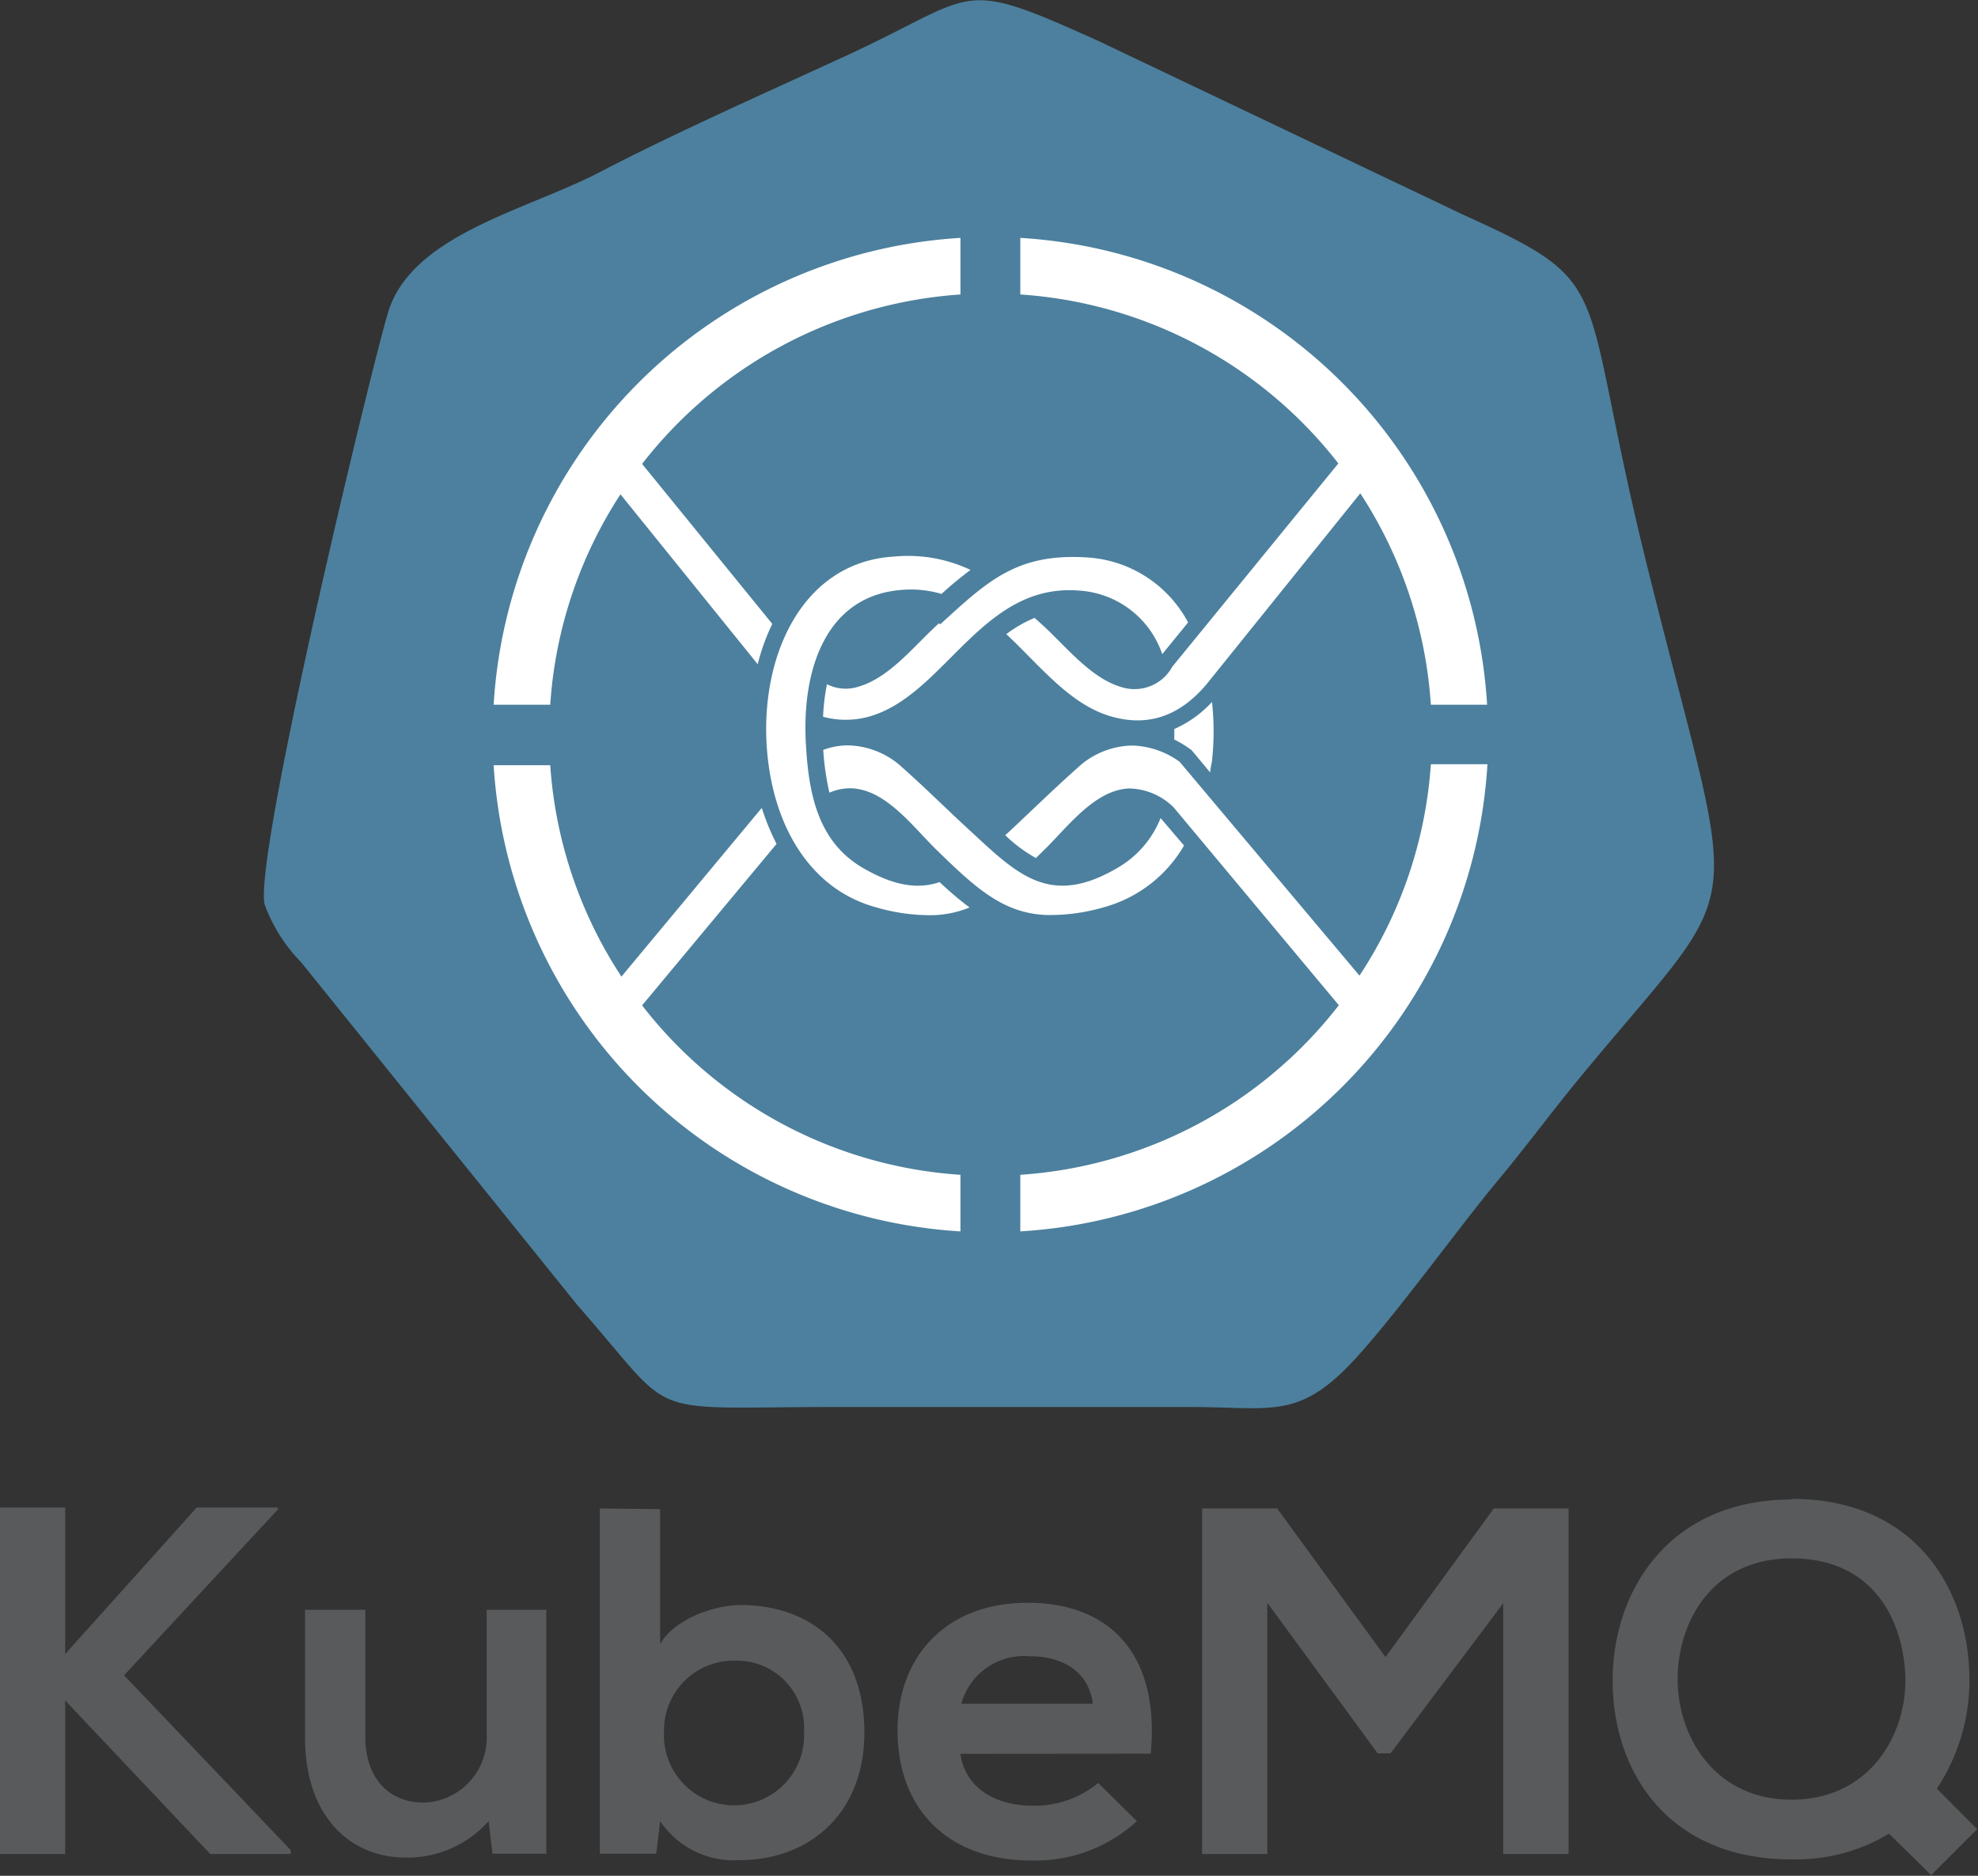
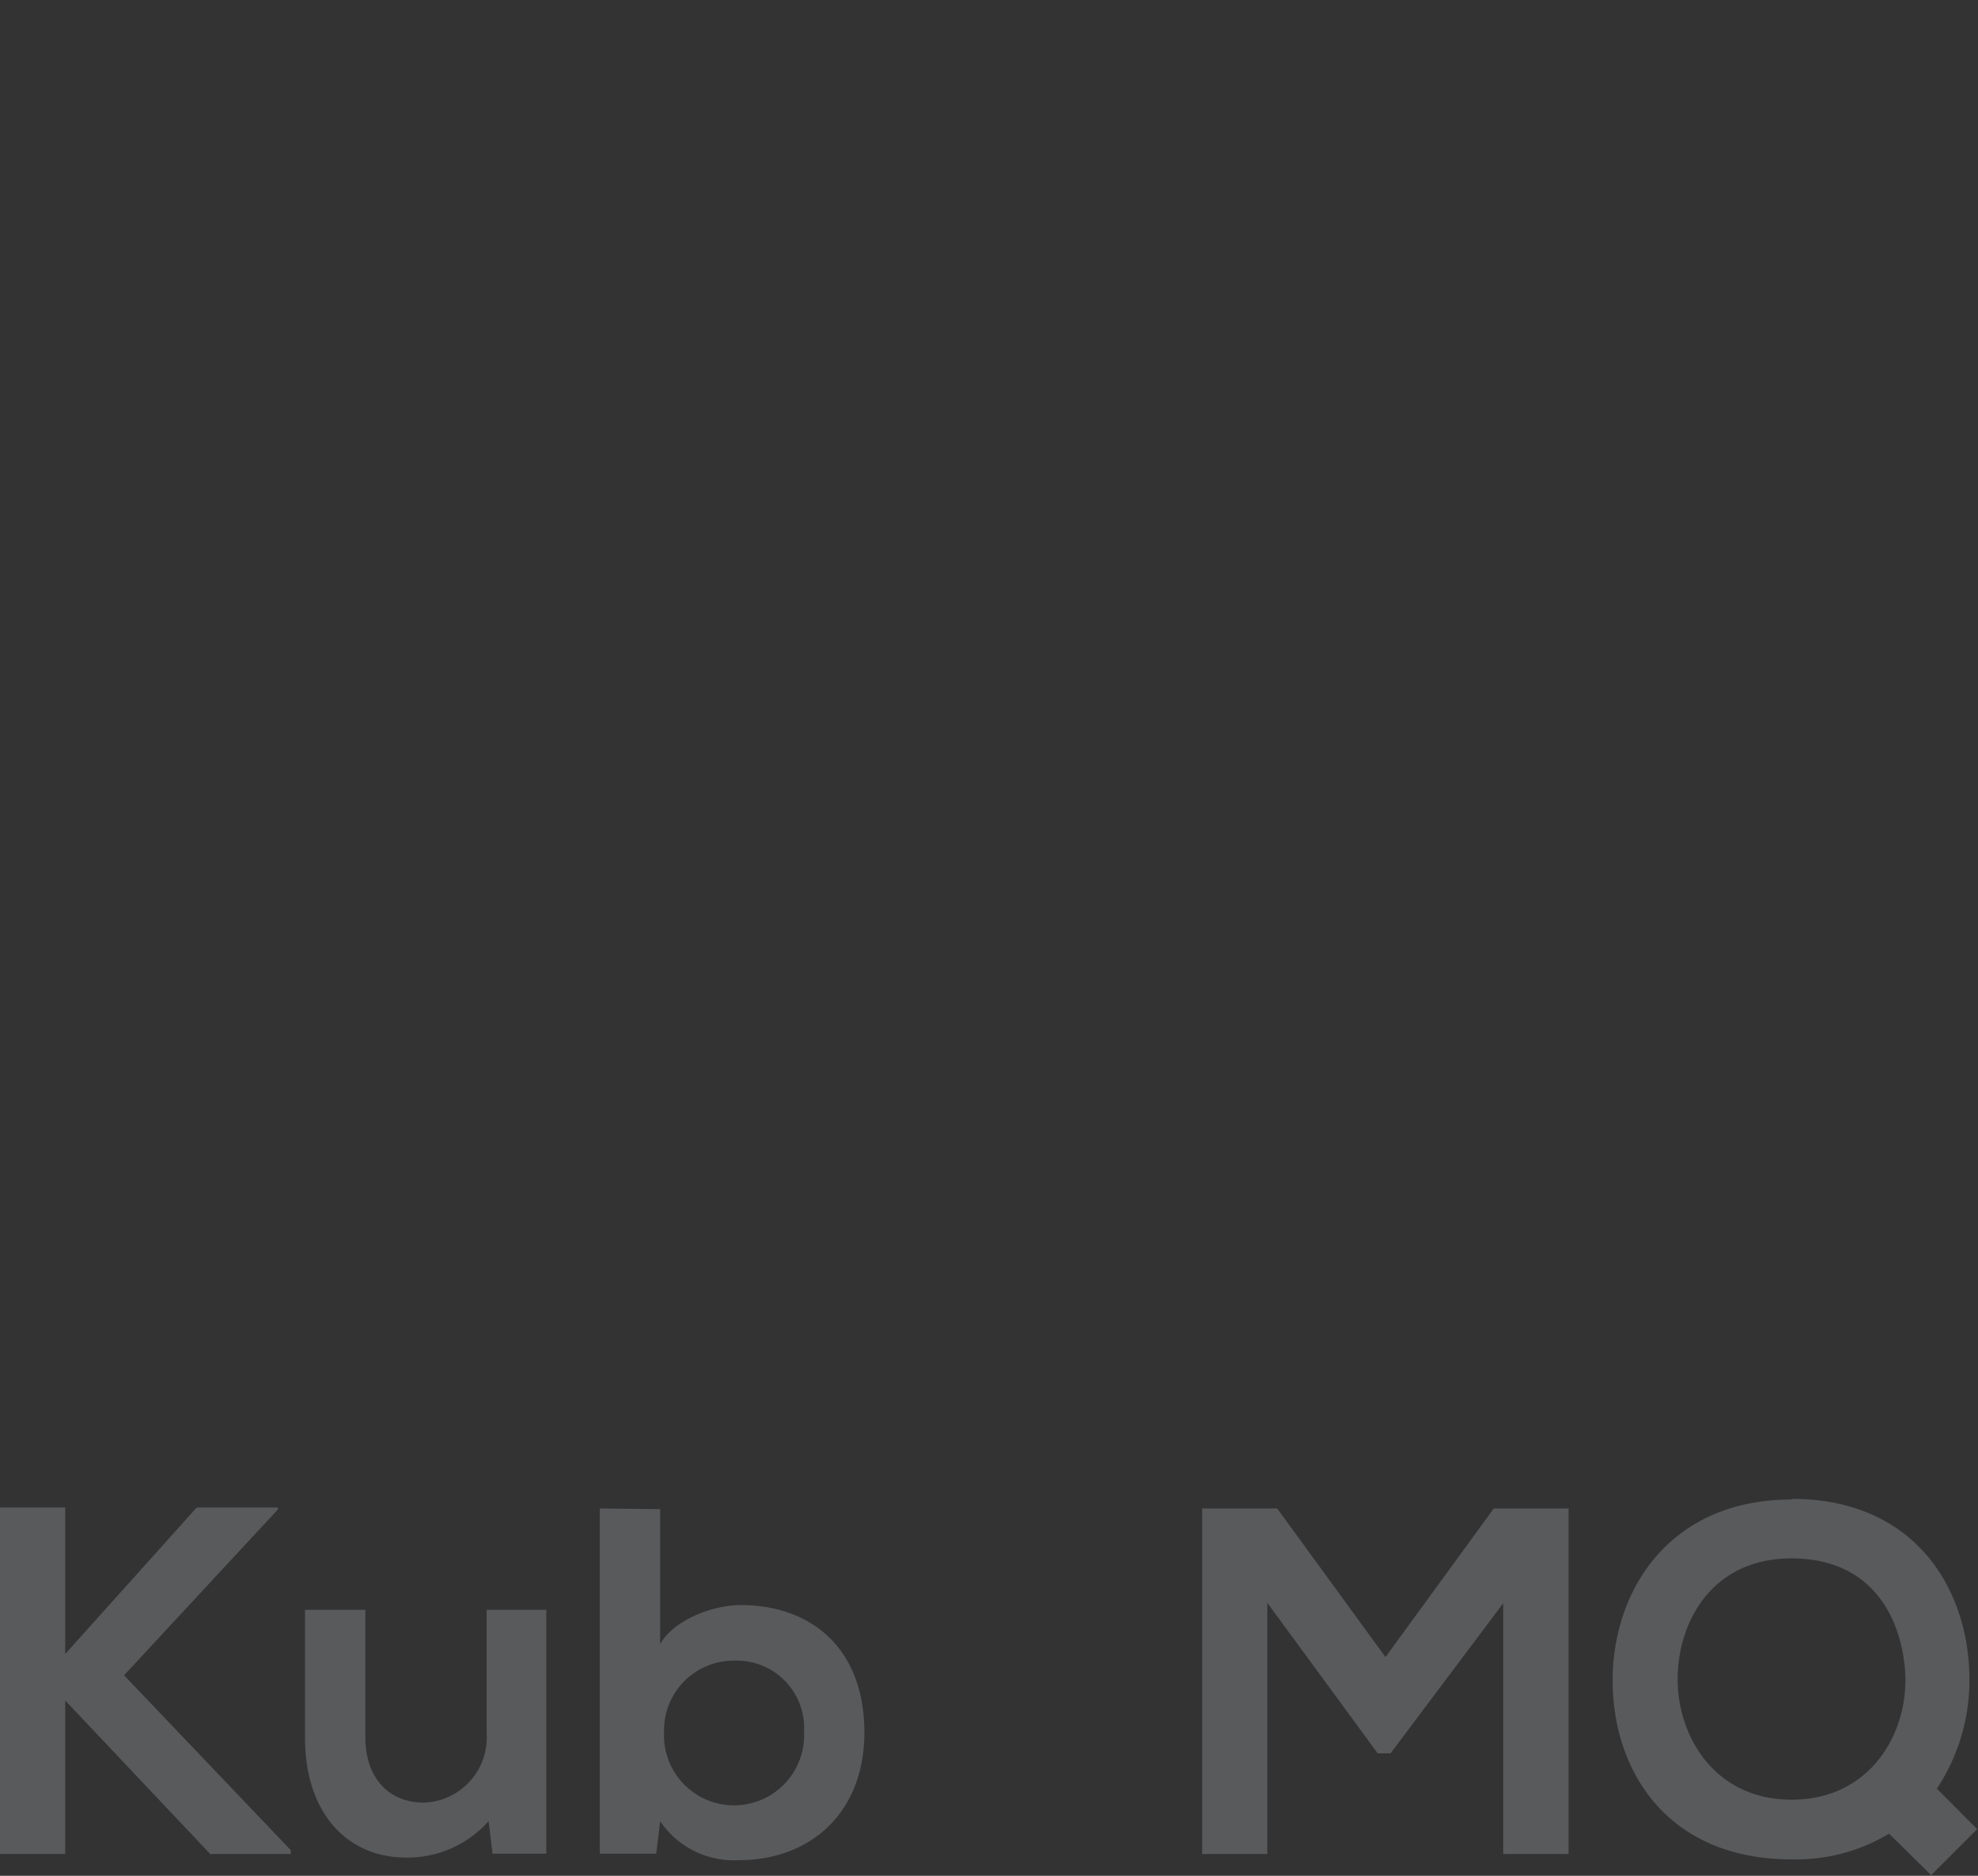
<svg xmlns="http://www.w3.org/2000/svg" viewBox="0 0 121.65 115.36">
  <rect x="0" y="0" width="121.65" height="115.36" fill="#333333" stroke="none" />
  <defs>
    <style>.cls-1{fill:#4c809e;}.cls-1,.cls-2,.cls-3{fill-rule:evenodd;}.cls-2{fill:#fff;}.cls-3{fill:#595a5c;}</style>
  </defs>
  <title>0Ресурс 1</title>
  <g id="Слой_2" data-name="Слой 2">
    <g id="Layer_1" data-name="Layer 1">
-       <path class="cls-1" d="M16.28,55.64a10,10,0,0,0,2.25,3.55l17,21.1c6.28,7.13,3.67,6.24,15.86,6.24H73.19c4.58,0,6.33.67,9.21-2,2.45-2.26,7.14-8.85,9.78-12,1.61-1.94,3.14-4,4.83-6.07,10.76-13.08,10-8.68,4.35-31.42C96.9,17.18,99.69,17.6,90,13.21L67.62,2.55c-8.85-4-7.31-2.93-15.61.89C47.13,5.69,41.5,8.18,36.92,10.57S25.25,14.43,23.84,19.3C22.56,23.72,15.56,52.91,16.28,55.64Z" />
-       <path class="cls-2" d="M62.75,14.63A30.61,30.61,0,0,1,91.46,43.34H88a27,27,0,0,0-4.34-13L74.27,42c-1.78,2.17-3.85,2.73-6.13,2-2.43-.79-4.21-3.09-6.25-5a7.69,7.69,0,0,1,1.74-1l.4.36c1.48,1.33,3,3.31,4.89,3.88A2.65,2.65,0,0,0,72.1,41L82.31,28.5A27.06,27.06,0,0,0,62.75,18.11V14.63Zm-5,23.7c-1.48,1.33-3,3.31-4.89,3.88a2.57,2.57,0,0,1-2-.13,12.76,12.76,0,0,0-.24,2A5.33,5.33,0,0,0,53.68,44c4.51-1.47,6.78-8.15,12.67-7.68a5.78,5.78,0,0,1,5.13,3.91l1.59-1.95a7.55,7.55,0,0,0-6.25-4c-4.3-.26-6.07,1.45-9,4.12Zm14.47,6.51c0,.21,0,.43,0,.64a6.58,6.58,0,0,1,.92.55l.12.08.09.1,1.08,1.3c0-.24.08-.48.11-.73a16.77,16.77,0,0,0,0-3.61,7,7,0,0,1-2.33,1.67Zm-.88,5.46.08.06L72.82,52a8.22,8.22,0,0,1-4.91,3.79,11.79,11.79,0,0,1-3.6.48c-2.67-.12-4.37-1.72-6.77-4.06-1.43-1.41-3.08-3.66-5.19-3.73a3.15,3.15,0,0,0-1.34.27,16.5,16.5,0,0,1-.38-2.63,4.34,4.34,0,0,1,1.52-.28A5.09,5.09,0,0,1,55.27,47c1.68,1.48,3,2.82,4.46,4.15,2.91,2.7,4.91,4.66,9.07,2.18a6.15,6.15,0,0,0,2.57-3Zm-24.51-.59L38.22,60.06a27,27,0,0,1-4.38-13H30.36A30.61,30.61,0,0,0,59.07,75.73V72.25A27,27,0,0,1,39.49,61.83l8.27-9.93a14,14,0,0,1-.9-2.19Zm.67-11.35a12.94,12.94,0,0,0-.9,2.49L38.16,30.4a26.94,26.94,0,0,0-4.32,12.94H30.36A30.61,30.61,0,0,1,59.07,14.63v3.48A27.11,27.11,0,0,0,39.49,28.53l8,9.83Zm10.39-1.84a6.76,6.76,0,0,0-2.46-.24c-4.7.38-6.11,5-5.87,9.4.16,3,.68,6,3.43,7.65,2,1.18,3.47,1.36,4.8.92a20.54,20.54,0,0,0,1.84,1.56,6.49,6.49,0,0,1-2.15.47,11.76,11.76,0,0,1-3.6-.48c-3.89-1.06-6.12-4.68-6.64-9-.73-6,1.89-12.22,7.73-12.57a9,9,0,0,1,4.72.82,22.46,22.46,0,0,0-1.8,1.49Zm3.92,14.86.25-.23c1.43-1.33,2.78-2.67,4.46-4.15a5.07,5.07,0,0,1,3.11-1.15,5.21,5.21,0,0,1,2.92,1L83.61,60A26.91,26.91,0,0,0,88,47h3.48A30.61,30.61,0,0,1,62.75,75.73V72.25A27.08,27.08,0,0,0,82.34,61.82L72.17,49.64a4,4,0,0,0-2.71-1.15c-2.1.07-3.76,2.32-5.19,3.73l-.56.55A8.94,8.94,0,0,1,61.84,51.38Z" />
      <polygon class="cls-3" points="17.09 92.71 12.1 92.71 4.01 101.72 4.01 92.71 0 92.71 0 114.02 4.01 114.02 4.01 104.58 12.93 114.02 17.88 114.02 17.88 113.78 7.63 103.03 17.09 92.83 17.09 92.71" />
      <path class="cls-3" d="M18.76,99v7.88c0,4.65,2.62,7.36,6.21,7.36A6.68,6.68,0,0,0,30.05,112l.24,2H33.6V99H29.93v7.65a4,4,0,0,1-3.84,4.21c-2.37,0-3.62-1.73-3.62-4V99Z" />
      <path class="cls-3" d="M45.19,102.13a4.14,4.14,0,0,1,4.26,4.38,4.31,4.31,0,1,1-8.61,0,4.28,4.28,0,0,1,4.35-4.38Zm-8.3-9.36V114h3.47L40.6,112a5.47,5.47,0,0,0,4.84,2.4c4.4,0,7.72-2.92,7.72-7.85,0-5.17-3.25-7.84-7.63-7.84-1.59,0-4.05.85-4.93,2.4v-8.3Z" />
-       <path class="cls-3" d="M70.77,107.85c.58-6.17-2.56-9.28-7.57-9.28s-8,3.29-8,7.85c0,4.81,3.07,8,8.24,8A9.22,9.22,0,0,0,69.92,112l-2.38-2.35a6.13,6.13,0,0,1-4,1.4c-2.62,0-4.23-1.33-4.47-3.19Zm-11.65-3.07a4,4,0,0,1,4.2-2.92c2.13,0,3.65,1,3.89,2.92Z" />
      <polygon class="cls-3" points="92.45 114.02 96.47 114.02 96.47 92.77 91.87 92.77 85.21 101.91 78.55 92.77 73.93 92.77 73.93 114.02 77.94 114.02 77.94 98.57 84.73 107.83 85.52 107.83 92.45 98.6 92.45 114.02" />
      <path class="cls-3" d="M110.18,92.22c-7.48,0-11,5.56-11,11.13s3.38,11,11,11a11.08,11.08,0,0,0,6-1.58l2.59,2.55,2.83-2.83L119.12,110a12.06,12.06,0,0,0,2-6.93c-.09-5.48-3.44-10.89-10.92-10.89Zm0,3.62c5,0,6.81,3.71,7,7.14.15,3.65-2.16,7.7-7,7.7-4.62,0-6.93-3.74-7-7.24S105.16,95.84,110.18,95.84Z" />
    </g>
  </g>
</svg>